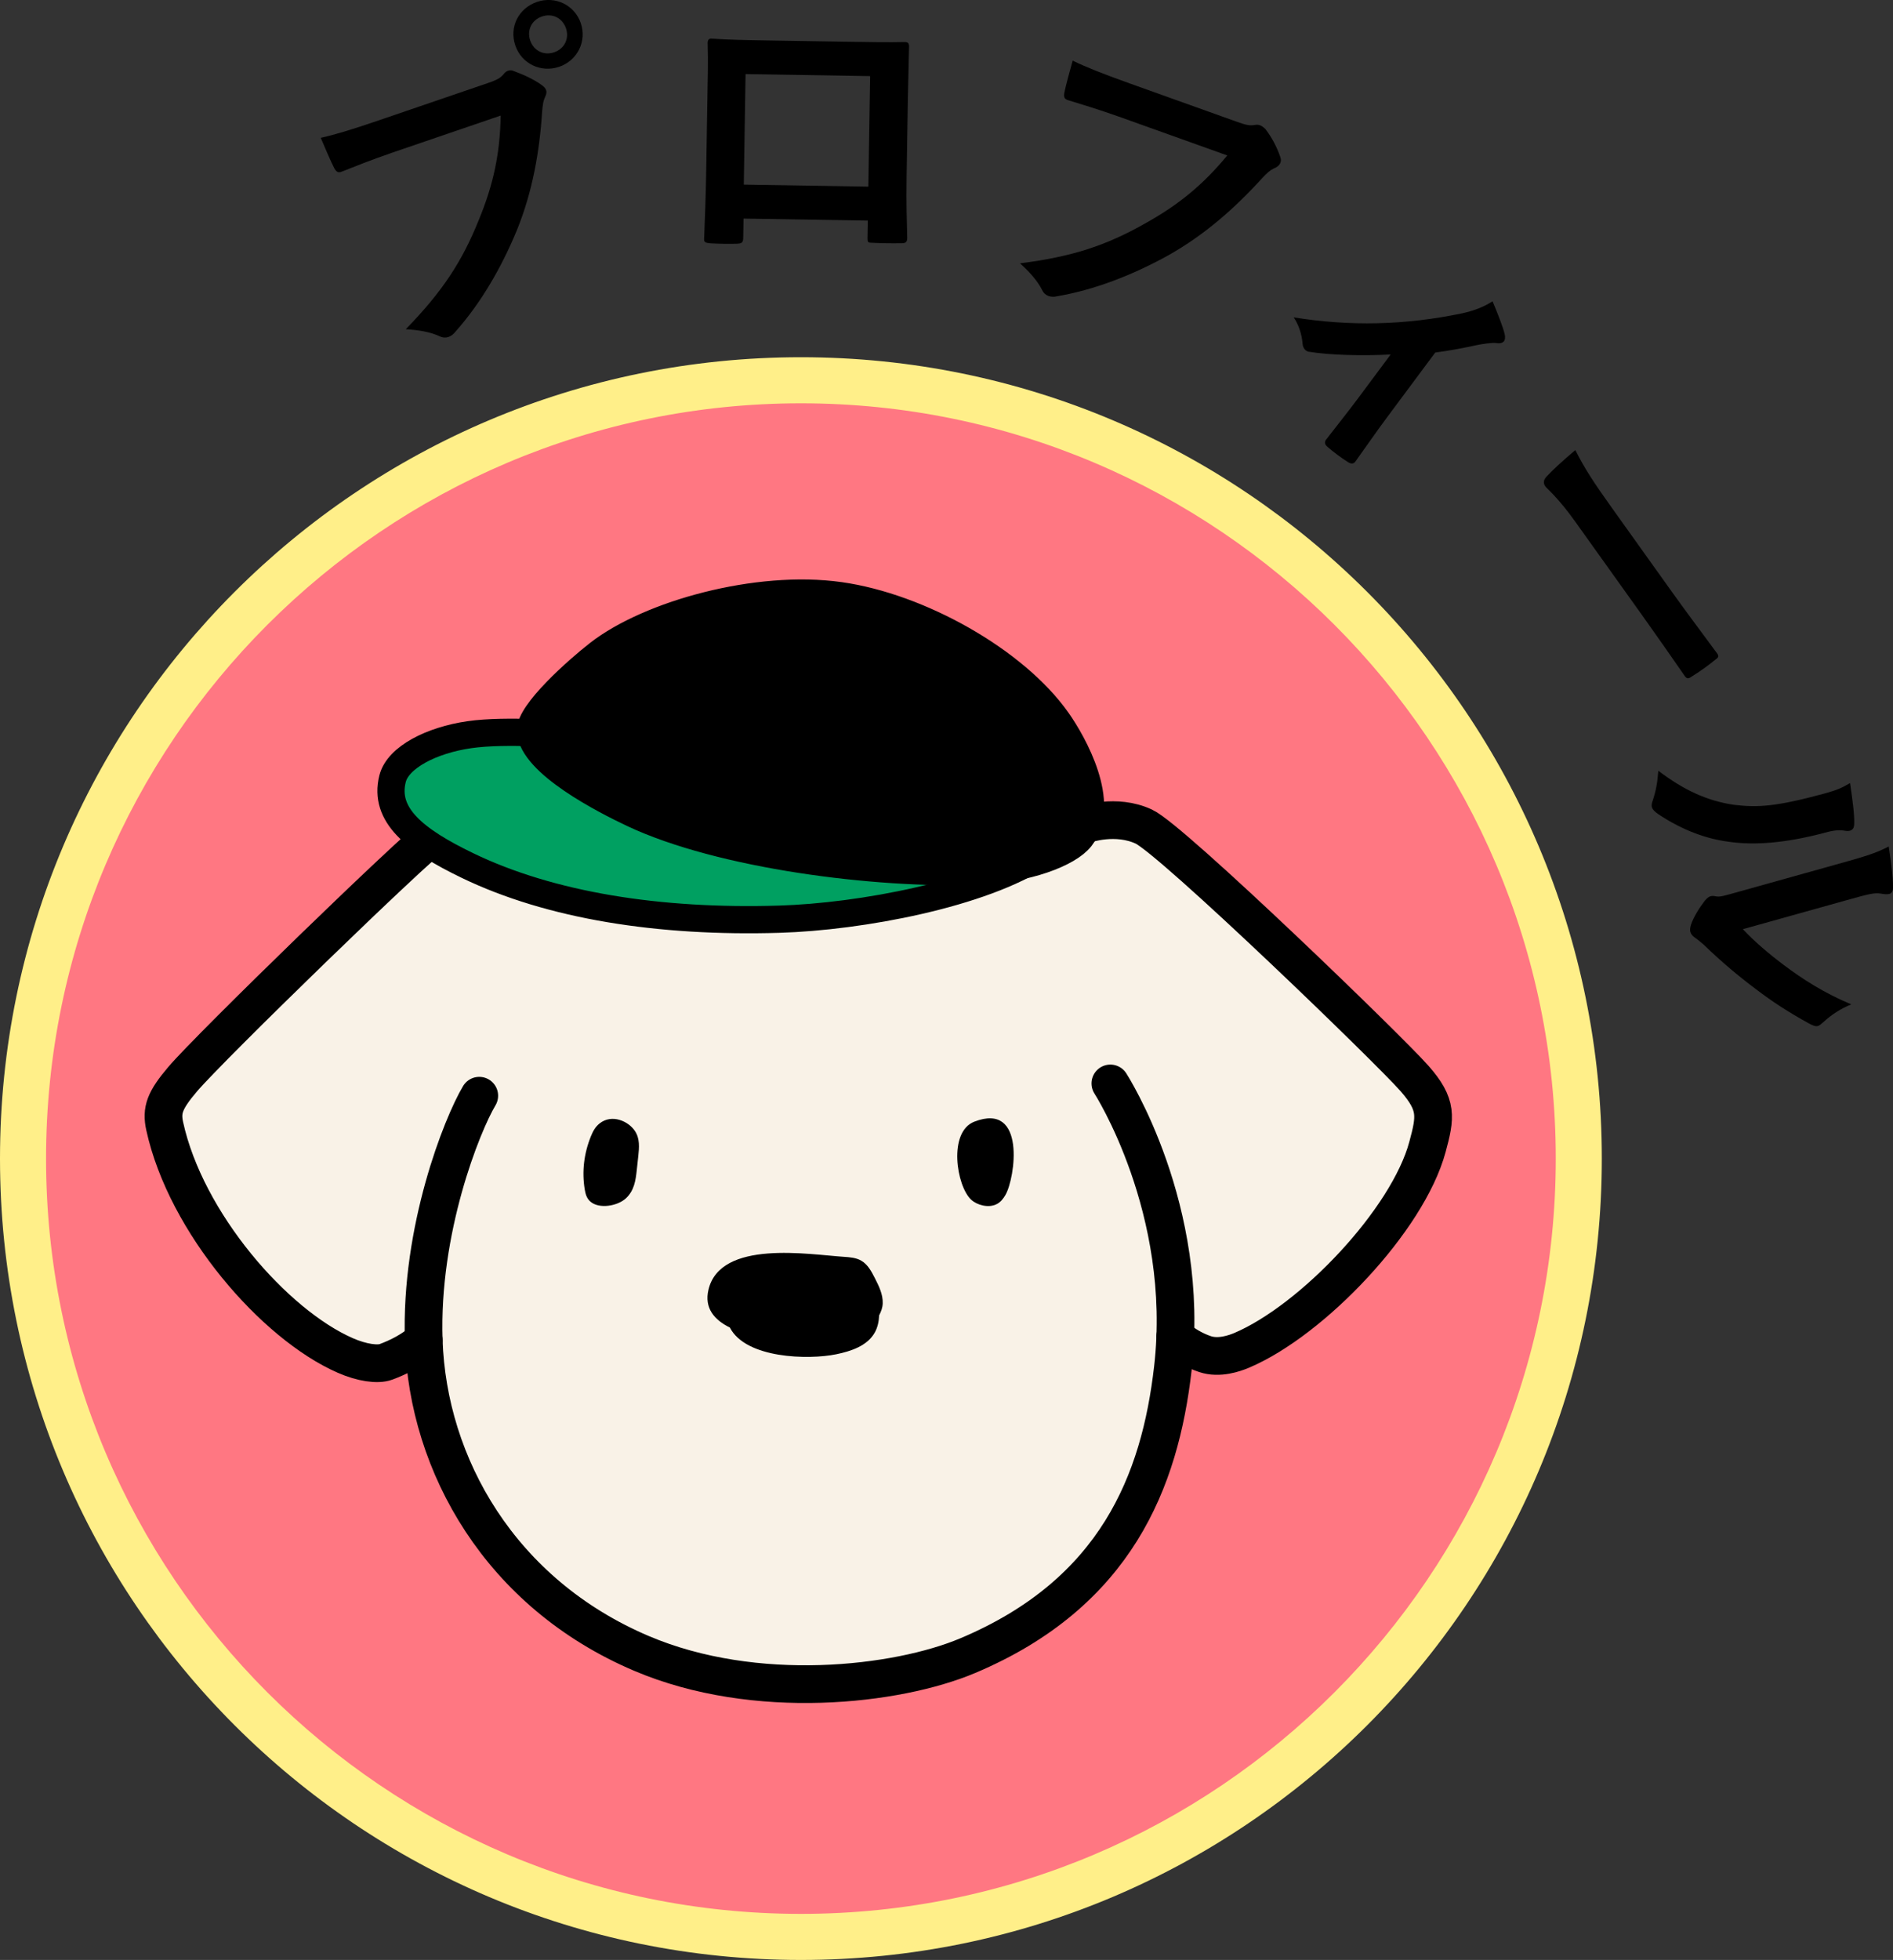
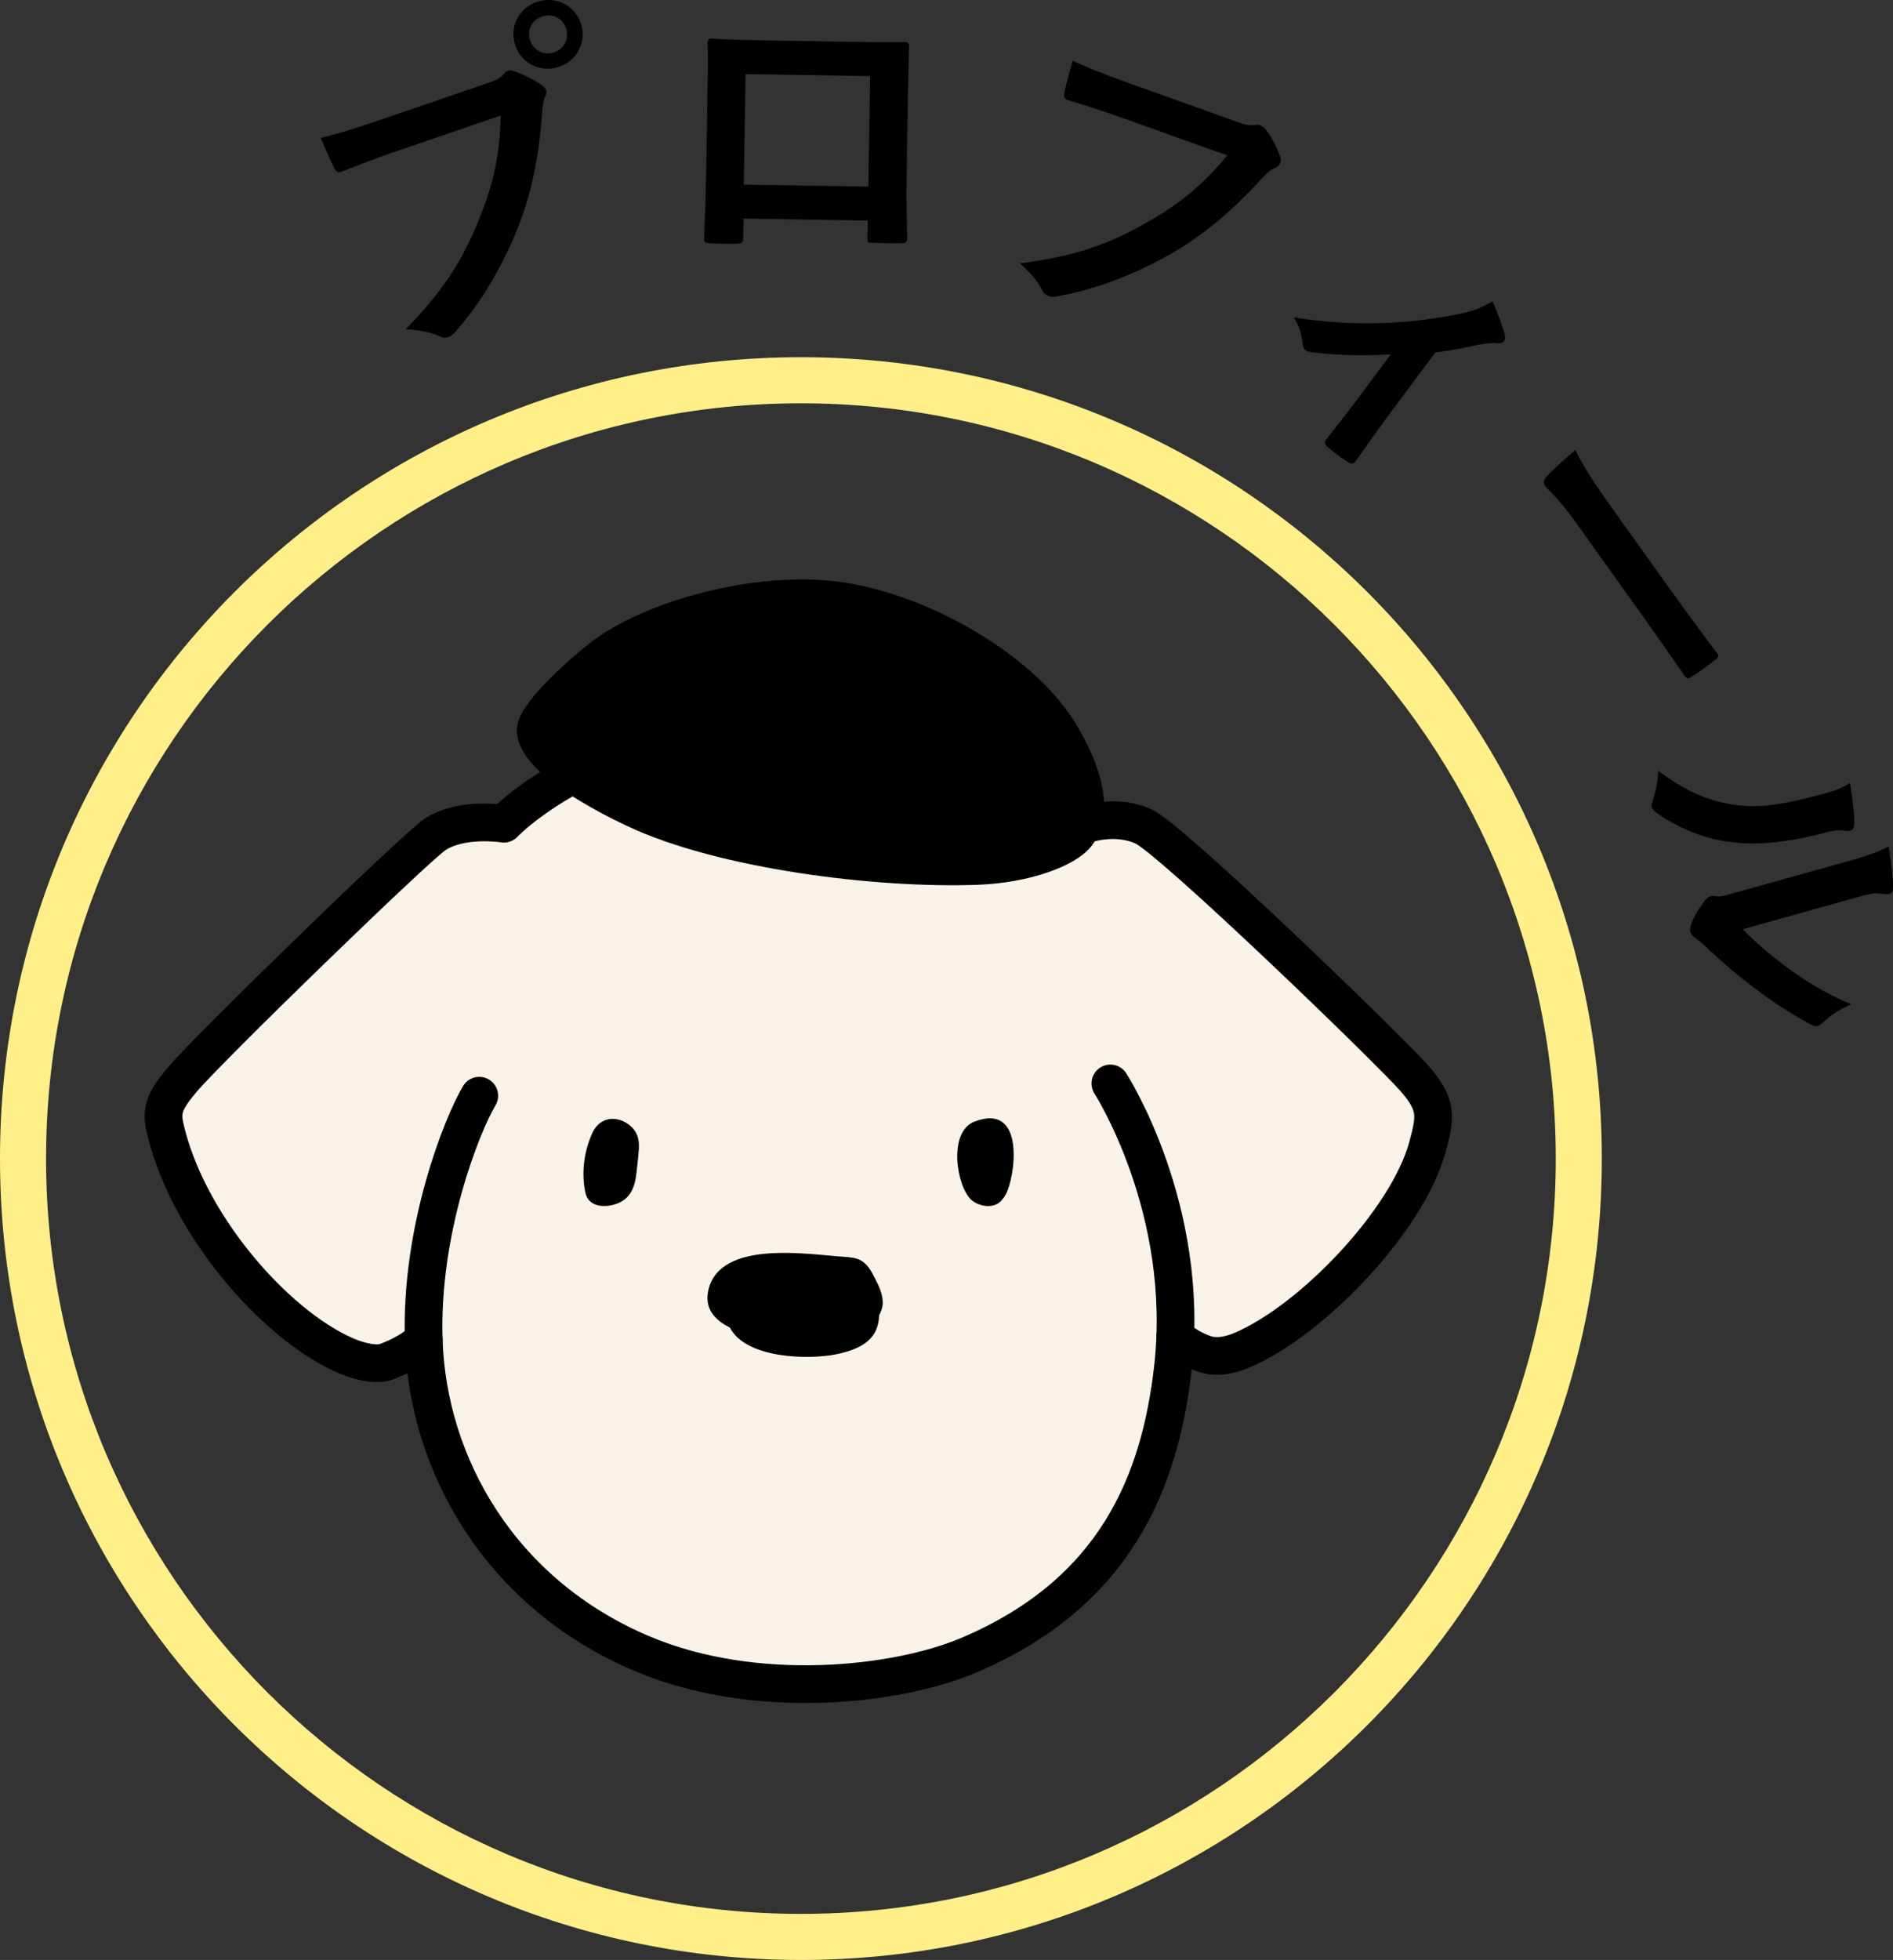
<svg xmlns="http://www.w3.org/2000/svg" width="94.543" height="97.831" version="1.1" viewBox="0 0 94.543 97.831">
  <rect x="0" y="0" width="94.543" height="97.831" fill="#333333" stroke="none" />
  <g>
    <g id="_レイヤー_1" data-name="レイヤー_1">
      <g>
-         <path d="M40,96.68C18.578,96.68,1.15,79.253,1.15,57.831S18.578,18.981,40,18.981s38.85,17.428,38.85,38.85-17.428,38.85-38.85,38.85Z" fill="#ff7782" />
        <path d="M40,20.131c20.788,0,37.7,16.912,37.7,37.7s-16.912,37.7-37.7,37.7S2.3,78.619,2.3,57.831,19.212,20.131,40,20.131M40,17.831C17.909,17.831,0,35.739,0,57.831s17.909,40,40,40,40-17.909,40-40S62.091,17.831,40,17.831h0Z" fill="#ffef89" />
      </g>
      <g>
        <path d="M58.697,66.713c-.019.523-.059,1.056-.121,1.596-.645,5.605-2.824,11.206-10.24,14.331-3.545,1.494-10.604,2.309-16.293-.108-7.052-2.995-10.673-9.405-10.88-15.627-0-.008-0-.015-0-.023-.552.513-1.27.868-1.886,1.096-.415.154-1.205.043-2.032-.32-3.548-1.553-7.963-6.626-9.018-11.445-.176-.802-0-1.29.893-2.342,1.366-1.61,11.669-11.608,12.612-12.223,1.337-.871,3.434-.533,3.434-.533,0,0,1.686-1.808,5.343-3.36,4.842-2.055,13.775-2.066,18.217-.07,3.83,1.721,5.491,3.46,5.491,3.46,0,0,1.51-.536,2.91.114s12.204,11.078,13.517,12.57c1.165,1.323,1.052,1.928.65,3.418-.987,3.657-5.752,8.655-9.27,10.151-.37.158-1.141.425-1.837.193-.535-.178-1.105-.503-1.489-.879Z" fill="#f9f2e7" />
        <path d="M23.936,54.693c-.861,1.443-2.957,6.676-2.773,12.212.207,6.223,3.828,12.632,10.88,15.627,5.689,2.416,12.748,1.602,16.293.108,7.416-3.126,9.595-8.726,10.24-14.331.918-7.975-3.121-14.229-3.121-14.229" fill="none" stroke="#000" stroke-linecap="round" stroke-linejoin="round" stroke-width="1.883" />
        <path d="M29.944,56.078c-.22.174-.335.403-.427.628-.354.865-.461,1.78-.312,2.671.036.215.093.44.286.605.434.373,1.344.223,1.766-.165s.491-.91.544-1.399c.025-.237.051-.474.077-.712.045-.423.086-.867-.164-1.248-.32-.488-1.147-.874-1.77-.381Z" />
        <path d="M48.505,59.884c.296.273.852.418,1.249.232.224-.105.355-.289.461-.47.485-.832,1.048-4.668-1.556-3.657-1.314.51-.894,3.212-.154,3.896Z" />
        <path d="M44.086,65.06c.017-.448-.192-.87-.396-1.27-.167-.326-.349-.67-.664-.857-.264-.157-.583-.18-.889-.2-1.711-.11-6.164-.878-6.755,1.649-.212.904.283,1.496,1.071,1.883.797,1.551,3.933,1.618,5.316,1.332.744-.153,1.552-.422,1.921-1.086.146-.262.204-.554.217-.855.098-.187.172-.384.179-.597Z" />
        <path d="M21.163,66.882c-.552.513-1.27.868-1.887,1.096-.415.154-1.205.043-2.032-.32-3.548-1.553-7.963-6.626-9.018-11.445-.176-.802-0-1.29.893-2.342,1.366-1.61,11.669-11.608,12.612-12.223,1.337-.871,3.434-.533,3.434-.533,0,0,1.686-1.808,5.343-3.36,4.842-2.055,13.775-2.066,18.217-.07,3.83,1.721,5.491,3.46,5.491,3.46,0,0,1.51-.536,2.91.114s12.204,11.078,13.517,12.57c1.165,1.323,1.052,1.928.65,3.418-.987,3.657-5.752,8.655-9.27,10.151-.37.158-1.141.425-1.837.193-.535-.178-1.104-.503-1.489-.879" fill="none" stroke="#000" stroke-linecap="round" stroke-linejoin="round" stroke-width="1.883" />
        <g>
-           <path d="M52.041,42.63c-2.986,1.99-9.042,3.13-13.132,3.252-5.987.18-11.422-.678-15.572-2.684-2.628-1.27-4.184-2.517-3.732-4.325.268-1.073,1.952-1.928,3.83-2.2,1.906-.276,4.808.02,5.318-.048l23.287,6.004Z" fill="#00a061" stroke="#000" stroke-linecap="round" stroke-linejoin="round" stroke-width="1.359" />
          <path d="M41.95,29.731c3.965.56,8.742,3.24,10.855,6.232.825,1.168,2.484,4.151,1.173,5.846-.611.79-2.711,1.585-5.163,1.676-5.043.186-12.818-.798-17.216-2.875-1.368-.646-5.017-2.498-5.108-4.122-.051-.914,2.351-3.049,3.402-3.865,2.533-1.968,7.924-3.476,12.057-2.892Z" stroke="#000" stroke-linecap="round" stroke-linejoin="round" stroke-width="1.359" />
        </g>
      </g>
      <g>
        <path d="M19.541,7.638c-.984.336-1.831.676-2.472.929-.191.082-.288-.003-.391-.205-.149-.287-.478-1.054-.659-1.482.707-.157,1.52-.401,2.942-.887l5.404-1.847c.454-.155.61-.242.781-.436.07-.092.15-.153.226-.179.091-.031.192-.032.293.018.502.184,1.005.417,1.386.693.112.08.189.155.225.261.031.091.017.197-.053.339-.089.183-.113.36-.146.709-.131,2.04-.485,4.02-1.255,5.923-.794,1.928-1.833,3.686-3.067,5.072-.105.138-.226.229-.362.276-.121.041-.273.043-.435-.037-.462-.214-1.054-.316-1.692-.352,1.827-1.875,2.817-3.38,3.656-5.476.721-1.751,1.053-3.301,1.084-5.188l-5.464,1.867ZM29.007,1.157c.31.908-.173,1.868-1.081,2.178-.908.31-1.878-.153-2.188-1.061-.321-.939.173-1.868,1.081-2.179.908-.31,1.878.153,2.188,1.061ZM26.48,2.021c.176.515.684.764,1.198.588.515-.176.764-.684.588-1.198s-.684-.764-1.198-.588c-.515.176-.764.684-.588,1.198Z" />
        <path d="M37.135,10.91l-.016.943c-.004.272-.069.303-.357.314-.4.009-.864.002-1.263-.021-.272-.021-.351-.054-.332-.245.03-.831.08-1.966.1-3.181l.064-3.918c.014-.864.044-1.727.011-2.655.002-.16.067-.223.18-.221.847.062,1.79.077,2.861.094l3.806.062c1.04.017,2.255.037,3.007.017.176.003.223.084.203.323-.013.783-.043,1.647-.058,2.59l-.062,3.822c-.022,1.391.013,2.176.031,3.04-.003.224-.085.271-.308.267-.48.008-.992,0-1.471-.024-.192-.003-.207-.035-.204-.259l.014-.847-6.205-.101ZM43.457,3.799l-6.221-.101-.089,5.517,6.221.101.089-5.517Z" />
        <path d="M55.855,5.814c-.979-.35-1.853-.612-2.512-.814-.201-.055-.224-.182-.179-.404.063-.317.283-1.122.409-1.57.651.318,1.438.633,2.854,1.14l5.377,1.923c.452.162.628.191.882.146.091-.018.172-.006.248.021.09.032.17.095.259.178.315.401.587.923.744,1.387.043.117.046.203.014.294-.048.136-.167.229-.345.301-.184.087-.314.211-.557.463-1.373,1.513-2.885,2.841-4.672,3.85-1.823,1.013-3.731,1.74-5.559,2.055-.168.042-.319.039-.455-.01-.121-.043-.24-.137-.317-.3-.228-.455-.628-.904-1.104-1.329,2.597-.328,4.309-.888,6.271-2.004,1.654-.92,2.88-1.926,4.081-3.382l-5.437-1.945Z" />
        <path d="M69.238,20.881c-.459.616-1.044,1.456-1.519,2.12-.102.164-.226.17-.39.069-.353-.223-.725-.5-1.04-.774-.132-.118-.161-.239-.034-.384.558-.722,1.06-1.345,1.567-2.025l1.633-2.194c-1.417.082-3.129.024-4.032-.129-.08 0-.154-.035-.205-.073-.09-.067-.154-.195-.161-.319-.03-.442-.185-.956-.446-1.33,2.798.448,5.546.399,8.43-.206.553-.127,1.01-.285,1.502-.597.245.581.536,1.316.607,1.649.033.144.017.272-.031.336-.067.09-.198.132-.374.101-.233-.034-.758.054-.969.096-.621.137-1.321.273-2.095.376l-2.445,3.285Z" />
        <path d="M78.707,26.084c-.921-1.289-1.432-1.671-1.524-1.802-.112-.156-.108-.316.059-.495.253-.279.809-.795,1.435-1.321.475.939.914,1.608,1.854,2.923l2.997,4.191c.708.989,1.45,1.973,2.18,2.966.152.186.142.253-.015.364-.372.305-.815.622-1.224.875-.156.112-.246.097-.363-.095-.685-.985-1.361-1.958-2.05-2.921l-3.351-4.686Z" />
        <path d="M92.605,41.138c-.004.283-.18.366-.422.334-.386-.075-.73.004-1.1.108-1.935.507-3.481.623-4.763.433-1.052-.138-2.243-.537-3.508-1.379-.166-.12-.278-.221-.312-.345-.026-.092-.005-.198.042-.327.154-.459.236-.88.281-1.491,1.245.948,2.413,1.502,3.781,1.702,1.169.139,2.072.102,4.542-.571.586-.163.824-.263,1.252-.515.137.908.227,1.647.207,2.052ZM87.042,46.379c.611.643,1.287,1.219,2.044,1.788.967.727,2.038,1.408,3.373,1.966-.522.212-.988.508-1.423.912-.095.076-.159.144-.236.166-.108.03-.233-.002-.45-.123-1.002-.551-1.831-1.084-2.656-1.717-.84-.629-1.682-1.325-2.615-2.227-.263-.226-.302-.248-.449-.357-.102-.071-.179-.166-.209-.274-.026-.092-.01-.213.033-.358.137-.404.439-.87.682-1.187.113-.131.192-.203.285-.229.077-.021.143-.023.248-.003.231.052.411-.015,1.197-.234l4.824-1.347c1.341-.374,1.973-.551,2.639-.903.095.638.224,1.516.214,2.017.01.213-.061.316-.185.351-.092.026-.244.018-.42-.016-.332-.057-.64.029-1.749.339l-5.147,1.437Z" />
      </g>
    </g>
  </g>
</svg>